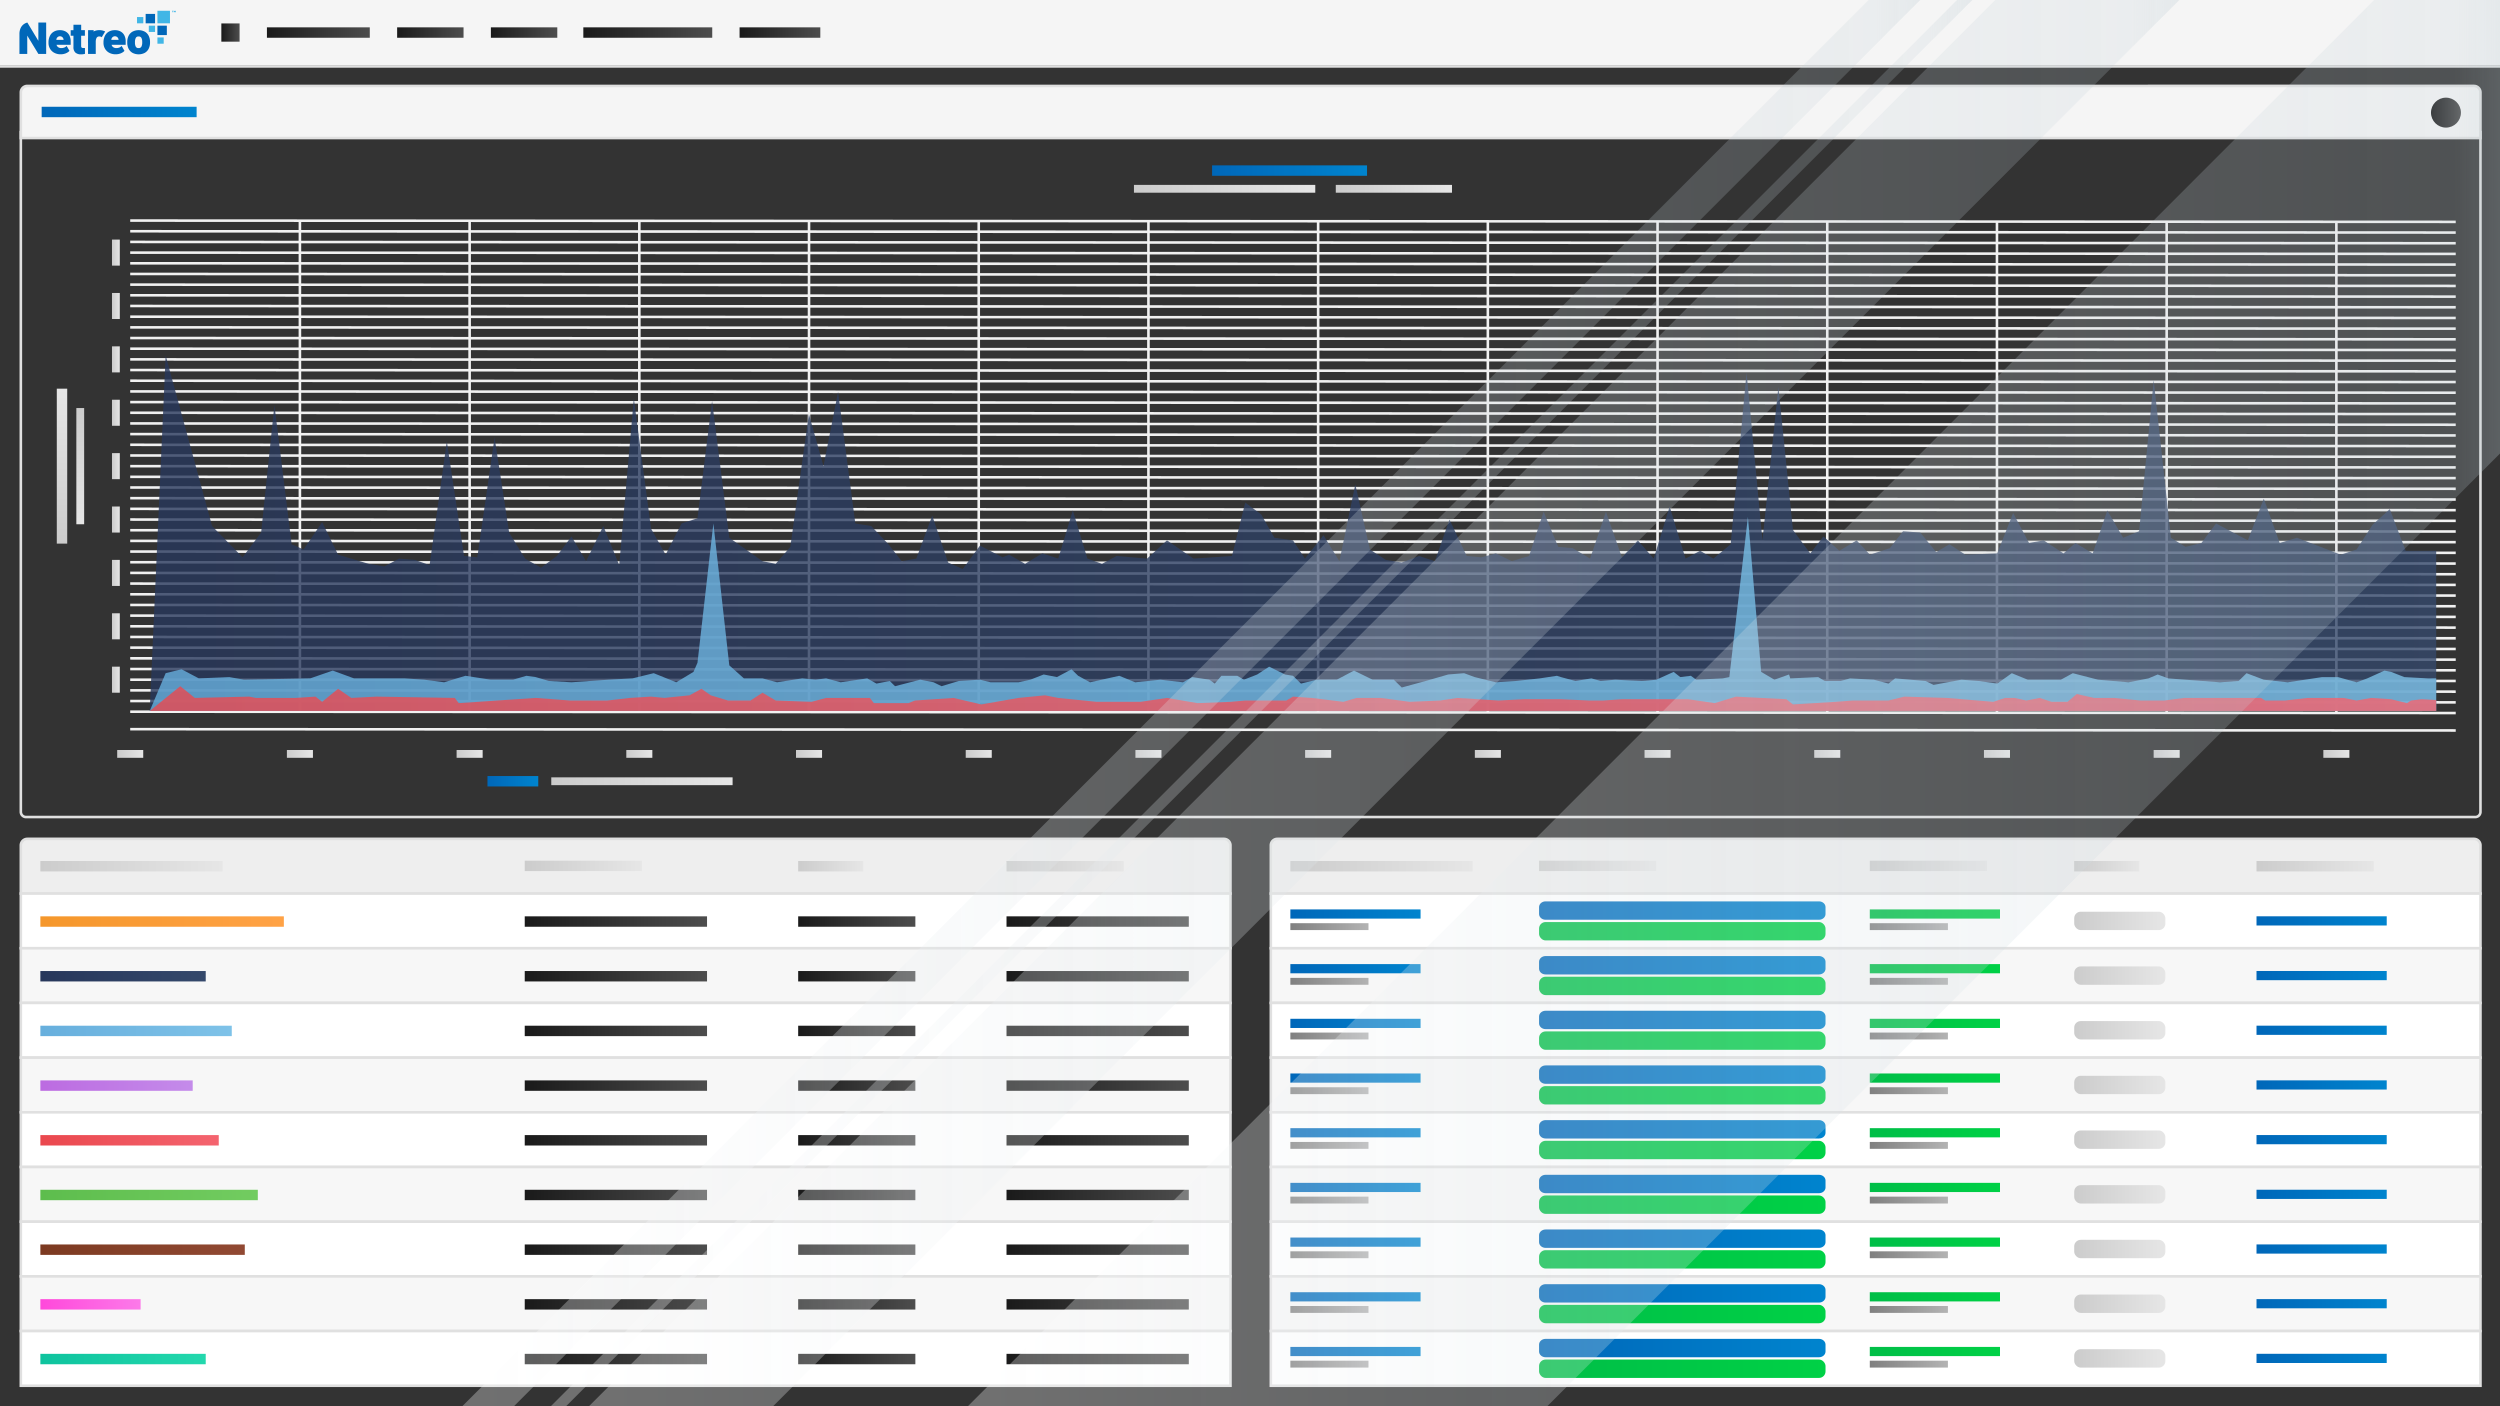
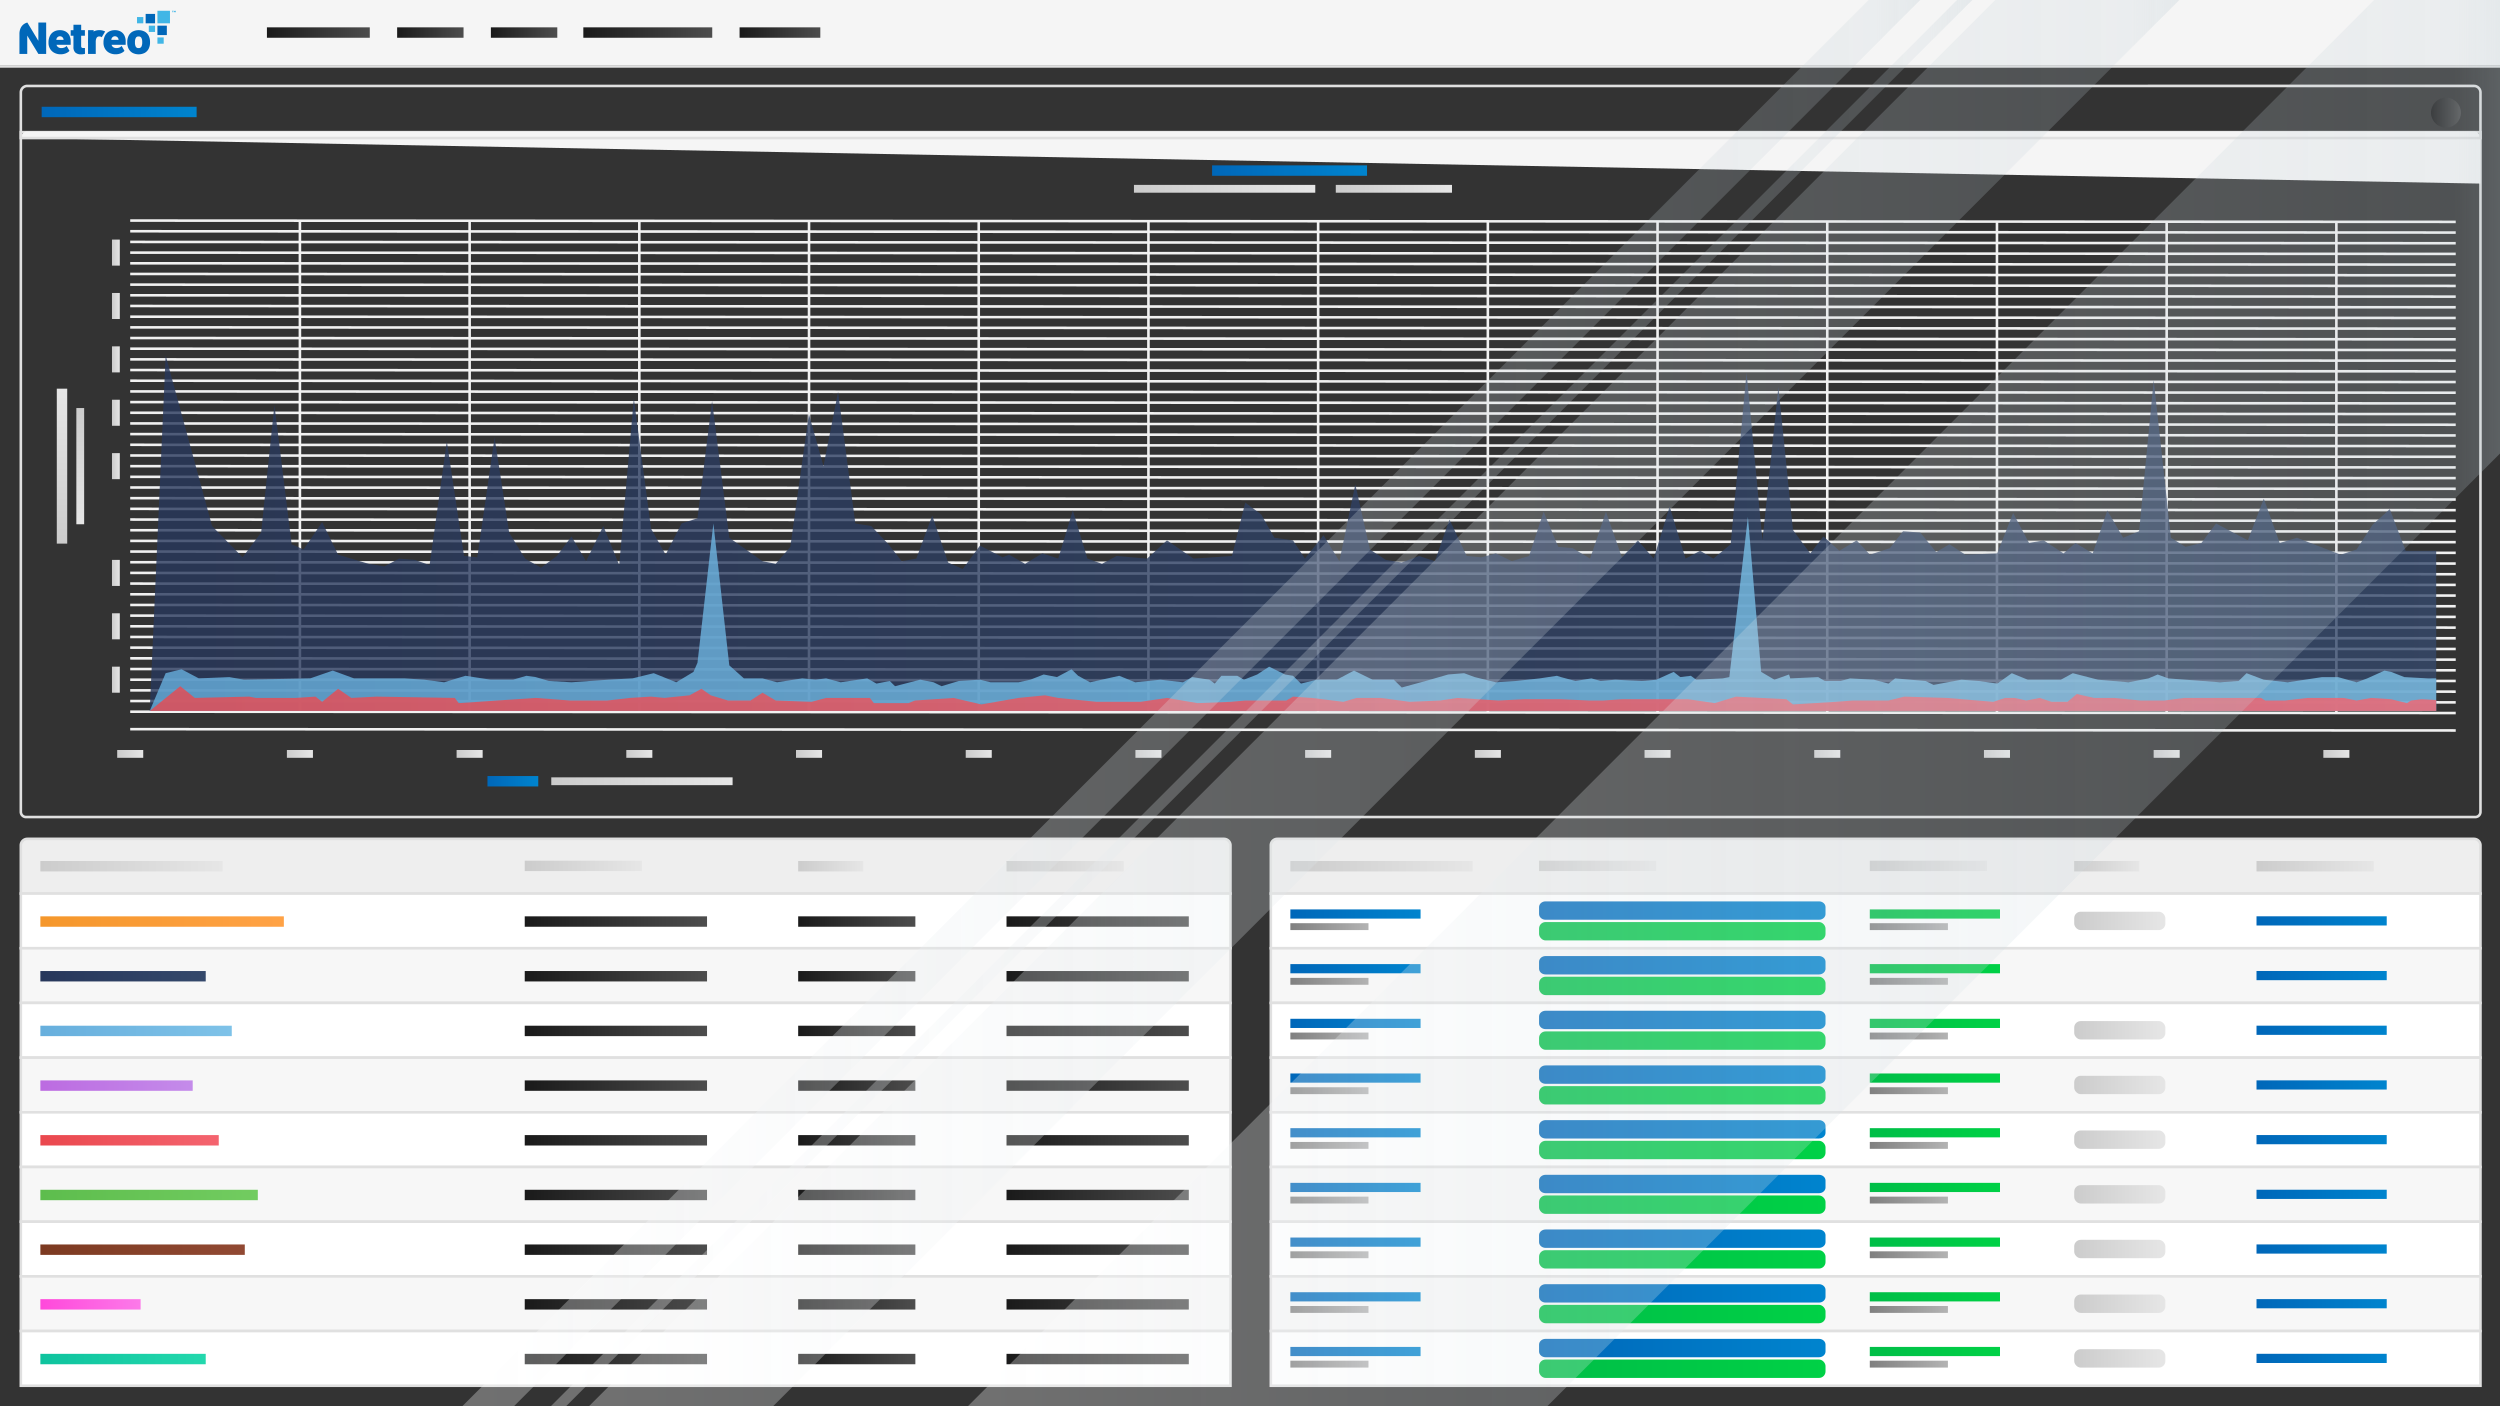
<svg xmlns="http://www.w3.org/2000/svg" xmlns:xlink="http://www.w3.org/1999/xlink" viewBox="0 0 1920 1080">
  <rect x="0" y="0" width="1920" height="1080" fill="#333333" stroke="none" />
  <defs>
    <style>.cls-1{fill:#e0e0e0;}.cls-2{fill:#f5f5f5;}.cls-3{fill:url(#linear-gradient);}.cls-4{fill:url(#linear-gradient-2);}.cls-5{fill:url(#linear-gradient-3);}.cls-6{fill:url(#linear-gradient-4);}.cls-7{fill:url(#linear-gradient-5);}.cls-8{fill:url(#linear-gradient-6);}.cls-9{fill:url(#linear-gradient-7);}.cls-10{fill:url(#linear-gradient-8);}.cls-11{fill:url(#linear-gradient-9);}.cls-12{fill:url(#linear-gradient-10);}.cls-13{fill:url(#linear-gradient-11);}.cls-14{fill:url(#linear-gradient-12);}.cls-15{fill:url(#linear-gradient-13);}.cls-16{fill:url(#linear-gradient-14);}.cls-17{fill:url(#linear-gradient-15);}.cls-18{fill:url(#linear-gradient-16);}.cls-19{fill:url(#linear-gradient-17);}.cls-20{fill:url(#linear-gradient-18);}.cls-21{fill:url(#linear-gradient-19);}.cls-22{fill:#eee;}.cls-22,.cls-24,.cls-29{stroke:#e0e0e0;}.cls-22,.cls-24,.cls-29,.cls-92{stroke-miterlimit:10;stroke-width:2px;}.cls-23{fill:url(#linear-gradient-20);}.cls-24{fill:#fff;}.cls-25{fill:url(#linear-gradient-21);}.cls-26{fill:url(#linear-gradient-22);}.cls-27{fill:url(#linear-gradient-23);}.cls-28{fill:url(#linear-gradient-24);}.cls-29{fill:#f7f7f7;}.cls-30{fill:url(#linear-gradient-25);}.cls-31{fill:url(#linear-gradient-26);}.cls-32{fill:url(#linear-gradient-27);}.cls-33{fill:url(#linear-gradient-28);}.cls-34{fill:url(#linear-gradient-29);}.cls-35{fill:url(#linear-gradient-30);}.cls-36{fill:url(#linear-gradient-31);}.cls-37{fill:url(#linear-gradient-32);}.cls-38{fill:url(#linear-gradient-33);}.cls-39{fill:url(#linear-gradient-34);}.cls-40{fill:url(#linear-gradient-35);}.cls-41{fill:url(#linear-gradient-36);}.cls-42{fill:url(#linear-gradient-37);}.cls-43{fill:url(#linear-gradient-38);}.cls-44{fill:url(#linear-gradient-39);}.cls-45{fill:url(#linear-gradient-40);}.cls-46{fill:url(#linear-gradient-41);}.cls-47{fill:url(#linear-gradient-42);}.cls-48{fill:url(#linear-gradient-43);}.cls-49{fill:url(#linear-gradient-44);}.cls-50{fill:url(#linear-gradient-45);}.cls-51{fill:url(#linear-gradient-46);}.cls-52{fill:url(#linear-gradient-47);}.cls-53{fill:url(#linear-gradient-48);}.cls-54{fill:url(#linear-gradient-49);}.cls-55{fill:url(#linear-gradient-50);}.cls-56{fill:url(#linear-gradient-51);}.cls-57{fill:url(#linear-gradient-52);}.cls-58{fill:url(#linear-gradient-53);}.cls-59{fill:url(#linear-gradient-54);}.cls-60{fill:url(#linear-gradient-55);}.cls-61{fill:url(#linear-gradient-56);}.cls-62{fill:url(#linear-gradient-57);}.cls-63{fill:url(#linear-gradient-58);}.cls-64{fill:url(#linear-gradient-59);}.cls-65{fill:url(#linear-gradient-60);}.cls-66{fill:url(#linear-gradient-61);}.cls-67{fill:url(#linear-gradient-62);}.cls-68{fill:url(#linear-gradient-63);}.cls-69{fill:url(#linear-gradient-64);}.cls-70{fill:#41b6e6;}.cls-71{fill:#0067b9;}.cls-72{fill:#384967;}.cls-73{fill:url(#linear-gradient-65);}.cls-74{fill:url(#linear-gradient-66);}.cls-75{fill:url(#linear-gradient-67);}.cls-76{fill:url(#linear-gradient-68);}.cls-77{fill:url(#linear-gradient-69);}.cls-78{fill:url(#linear-gradient-70);}.cls-79{fill:url(#linear-gradient-71);}.cls-80{fill:url(#linear-gradient-72);}.cls-81{fill:url(#linear-gradient-73);}.cls-82{fill:url(#linear-gradient-74);}.cls-83{fill:url(#linear-gradient-75);}.cls-84{fill:url(#linear-gradient-76);}.cls-85{fill:url(#linear-gradient-77);}.cls-86{fill:url(#linear-gradient-78);}.cls-87{fill:url(#linear-gradient-79);}.cls-88{fill:url(#linear-gradient-80);}.cls-89{fill:url(#linear-gradient-81);}.cls-90{fill:url(#linear-gradient-82);}.cls-91{fill:url(#linear-gradient-83);}.cls-92{fill:none;stroke:#f1f1f1;}.cls-93,.cls-94,.cls-95{opacity:0.8;}.cls-93{fill:url(#linear-gradient-84);}.cls-94{fill:url(#linear-gradient-85);}.cls-95{fill:url(#linear-gradient-86);}.cls-96{fill:url(#linear-gradient-87);}.cls-97{fill:url(#linear-gradient-88);}.cls-98{fill:url(#linear-gradient-89);}.cls-99{fill:url(#linear-gradient-90);}.cls-100{fill:url(#linear-gradient-91);}.cls-101{fill:url(#linear-gradient-92);}.cls-102{fill:url(#linear-gradient-93);}.cls-103{fill:url(#linear-gradient-94);}.cls-104{fill:url(#linear-gradient-95);}.cls-105{fill:url(#linear-gradient-96);}.cls-106{fill:url(#linear-gradient-97);}.cls-107{fill:url(#linear-gradient-98);}.cls-108{fill:url(#linear-gradient-99);}.cls-109{fill:url(#linear-gradient-100);}.cls-110{fill:url(#linear-gradient-101);}.cls-111{fill:url(#linear-gradient-102);}.cls-112{fill:url(#linear-gradient-103);}.cls-113{fill:url(#linear-gradient-104);}.cls-114{fill:url(#linear-gradient-105);}.cls-115{fill:url(#linear-gradient-106);}.cls-116{fill:url(#linear-gradient-107);}.cls-117{fill:url(#linear-gradient-108);}.cls-118{fill:url(#linear-gradient-109);}.cls-119{fill:url(#linear-gradient-110);}.cls-120{fill:url(#linear-gradient-111);}.cls-121{fill:url(#linear-gradient-112);}.cls-122{fill:url(#linear-gradient-113);}.cls-123{fill:url(#linear-gradient-114);}.cls-124{fill:url(#linear-gradient-115);}.cls-125{fill:url(#linear-gradient-116);}.cls-126{fill:url(#linear-gradient-117);}.cls-127{fill:url(#linear-gradient-118);}.cls-128{fill:url(#linear-gradient-119);}.cls-129{fill:url(#linear-gradient-120);}.cls-130{fill:url(#linear-gradient-121);}.cls-131{fill:url(#linear-gradient-122);}.cls-132{fill:url(#linear-gradient-123);}.cls-133{fill:url(#linear-gradient-124);}.cls-134{fill:url(#linear-gradient-125);}.cls-135{fill:url(#linear-gradient-126);}.cls-136{fill:url(#linear-gradient-127);}.cls-137{fill:url(#linear-gradient-128);}.cls-138{fill:url(#linear-gradient-129);}.cls-139{fill:url(#linear-gradient-130);}.cls-140{fill:url(#linear-gradient-131);}.cls-141{fill:url(#linear-gradient-132);}.cls-142{fill:url(#linear-gradient-133);}.cls-143{fill:url(#linear-gradient-134);}.cls-144{fill:url(#linear-gradient-135);}.cls-145{fill:url(#linear-gradient-136);}.cls-146{fill:url(#linear-gradient-137);}.cls-147{fill:url(#linear-gradient-138);}.cls-148{fill:url(#linear-gradient-139);}.cls-149{fill:url(#linear-gradient-140);}.cls-150{fill:url(#linear-gradient-141);}.cls-151{fill:url(#linear-gradient-142);}.cls-152{fill:url(#linear-gradient-143);}.cls-153{fill:url(#linear-gradient-144);}.cls-154{fill:url(#linear-gradient-145);}.cls-155{fill:url(#linear-gradient-146);}.cls-156{fill:url(#linear-gradient-147);}.cls-157{fill:url(#linear-gradient-148);}.cls-158{fill:url(#linear-gradient-149);}.cls-159{fill:url(#linear-gradient-150);}.cls-160{fill:url(#linear-gradient-151);}.cls-161{fill:url(#linear-gradient-152);}.cls-162{fill:url(#linear-gradient-153);}.cls-163{fill:url(#linear-gradient-154);}.cls-164{fill:url(#linear-gradient-155);}.cls-165{fill:url(#linear-gradient-156);}.cls-166{fill:url(#linear-gradient-157);}.cls-167{fill:url(#linear-gradient-158);}.cls-168{fill:url(#linear-gradient-159);}.cls-169{fill:url(#linear-gradient-160);}.cls-170{fill:url(#linear-gradient-161);}.cls-171{fill:url(#linear-gradient-162);}</style>
    <linearGradient id="linear-gradient" x1="205" y1="25" x2="284" y2="25" gradientUnits="userSpaceOnUse">
      <stop offset="0" stop-color="#1a1a1a" />
      <stop offset="1" stop-color="#4d4d4d" />
    </linearGradient>
    <linearGradient id="linear-gradient-2" x1="568" x2="630" xlink:href="#linear-gradient" />
    <linearGradient id="linear-gradient-3" x1="448" x2="547" xlink:href="#linear-gradient" />
    <linearGradient id="linear-gradient-4" x1="305" x2="356" xlink:href="#linear-gradient" />
    <linearGradient id="linear-gradient-5" x1="377" x2="428" xlink:href="#linear-gradient" />
    <linearGradient id="linear-gradient-6" x1="170" x2="184" xlink:href="#linear-gradient" />
    <linearGradient id="linear-gradient-7" x1="32" y1="86" x2="151" y2="86" gradientUnits="userSpaceOnUse">
      <stop offset="0" stop-color="#0067b9" />
      <stop offset="1" stop-color="#0084ce" />
    </linearGradient>
    <linearGradient id="linear-gradient-8" x1="47.62" y1="417.5" x2="47.62" y2="298.5" gradientTransform="translate(405.62 310.37) rotate(90)" gradientUnits="userSpaceOnUse">
      <stop offset="0" stop-color="#ccc" />
      <stop offset="1" stop-color="#e6e6e6" />
    </linearGradient>
    <linearGradient id="linear-gradient-9" x1="61.63" y1="402.63" x2="61.63" y2="313.38" gradientUnits="userSpaceOnUse">
      <stop offset="0" stop-color="#e6e6e6" />
      <stop offset="1" stop-color="#ccc" />
    </linearGradient>
    <linearGradient id="linear-gradient-10" x1="86" y1="235" x2="92" y2="235" gradientTransform="matrix(1, 0, 0, 1, 0, 0)" xlink:href="#linear-gradient-8" />
    <linearGradient id="linear-gradient-11" x1="86" y1="276" x2="92" y2="276" gradientTransform="matrix(1, 0, 0, 1, 0, 0)" xlink:href="#linear-gradient-8" />
    <linearGradient id="linear-gradient-12" x1="86" y1="194" x2="92" y2="194" gradientTransform="matrix(1, 0, 0, 1, 0, 0)" xlink:href="#linear-gradient-8" />
    <linearGradient id="linear-gradient-13" x1="86" y1="317" x2="92" y2="317" gradientTransform="matrix(1, 0, 0, 1, 0, 0)" xlink:href="#linear-gradient-8" />
    <linearGradient id="linear-gradient-14" x1="86" y1="358" x2="92" y2="358" gradientTransform="matrix(1, 0, 0, 1, 0, 0)" xlink:href="#linear-gradient-8" />
    <linearGradient id="linear-gradient-15" x1="86" y1="399" x2="92" y2="399" gradientTransform="matrix(1, 0, 0, 1, 0, 0)" xlink:href="#linear-gradient-8" />
    <linearGradient id="linear-gradient-16" x1="86" y1="440" x2="92" y2="440" gradientTransform="matrix(1, 0, 0, 1, 0, 0)" xlink:href="#linear-gradient-8" />
    <linearGradient id="linear-gradient-17" x1="86" y1="481" x2="92" y2="481" gradientTransform="matrix(1, 0, 0, 1, 0, 0)" xlink:href="#linear-gradient-8" />
    <linearGradient id="linear-gradient-18" x1="86" y1="522" x2="92" y2="522" gradientTransform="matrix(1, 0, 0, 1, 0, 0)" xlink:href="#linear-gradient-8" />
    <linearGradient id="linear-gradient-19" x1="1867" y1="86.5" x2="1890" y2="86.5" xlink:href="#linear-gradient" />
    <linearGradient id="linear-gradient-20" x1="991" y1="665.25" x2="1131" y2="665.25" gradientTransform="matrix(1, 0, 0, 1, 0, 0)" xlink:href="#linear-gradient-8" />
    <linearGradient id="linear-gradient-21" x1="1733" y1="665.25" x2="1823" y2="665.25" gradientTransform="matrix(1, 0, 0, 1, 0, 0)" xlink:href="#linear-gradient-8" />
    <linearGradient id="linear-gradient-22" x1="1182" y1="665" x2="1272" y2="665" gradientTransform="matrix(1, 0, 0, 1, 0, 0)" xlink:href="#linear-gradient-8" />
    <linearGradient id="linear-gradient-23" x1="1436" y1="665" x2="1526" y2="665" gradientTransform="matrix(1, 0, 0, 1, 0, 0)" xlink:href="#linear-gradient-8" />
    <linearGradient id="linear-gradient-24" x1="1593" y1="665.25" x2="1643" y2="665.25" gradientTransform="matrix(1, 0, 0, 1, 0, 0)" xlink:href="#linear-gradient-8" />
    <linearGradient id="linear-gradient-25" x1="31" y1="665.25" x2="171" y2="665.25" gradientTransform="matrix(1, 0, 0, 1, 0, 0)" xlink:href="#linear-gradient-8" />
    <linearGradient id="linear-gradient-26" x1="31" y1="707.75" x2="218" y2="707.75" gradientUnits="userSpaceOnUse">
      <stop offset="0" stop-color="#f5972b" />
      <stop offset="1" stop-color="#ffa245" />
    </linearGradient>
    <linearGradient id="linear-gradient-27" x1="773" y1="665.25" x2="863" y2="665.25" gradientTransform="matrix(1, 0, 0, 1, 0, 0)" xlink:href="#linear-gradient-8" />
    <linearGradient id="linear-gradient-28" x1="403" y1="665" x2="493" y2="665" gradientTransform="matrix(1, 0, 0, 1, 0, 0)" xlink:href="#linear-gradient-8" />
    <linearGradient id="linear-gradient-29" x1="613" y1="665.25" x2="663" y2="665.25" gradientTransform="matrix(1, 0, 0, 1, 0, 0)" xlink:href="#linear-gradient-8" />
    <linearGradient id="linear-gradient-30" x1="773" y1="707.75" x2="913" y2="707.75" xlink:href="#linear-gradient" />
    <linearGradient id="linear-gradient-31" x1="403" y1="707.75" x2="543" y2="707.75" xlink:href="#linear-gradient" />
    <linearGradient id="linear-gradient-32" x1="613" y1="707.75" x2="703" y2="707.75" xlink:href="#linear-gradient" />
    <linearGradient id="linear-gradient-33" x1="31" y1="749.75" x2="158" y2="749.75" gradientUnits="userSpaceOnUse">
      <stop offset="0" stop-color="#27375b" />
      <stop offset="1" stop-color="#34486b" />
    </linearGradient>
    <linearGradient id="linear-gradient-34" x1="773" y1="749.75" x2="913" y2="749.75" xlink:href="#linear-gradient" />
    <linearGradient id="linear-gradient-35" x1="403" y1="749.75" x2="543" y2="749.75" xlink:href="#linear-gradient" />
    <linearGradient id="linear-gradient-36" x1="613" y1="749.75" x2="703" y2="749.75" xlink:href="#linear-gradient" />
    <linearGradient id="linear-gradient-37" x1="31" y1="791.75" x2="178" y2="791.75" gradientUnits="userSpaceOnUse">
      <stop offset="0" stop-color="#67afdd" />
      <stop offset="1" stop-color="#7ec2e8" />
    </linearGradient>
    <linearGradient id="linear-gradient-38" x1="773" y1="791.75" x2="913" y2="791.75" xlink:href="#linear-gradient" />
    <linearGradient id="linear-gradient-39" x1="403" y1="791.75" x2="543" y2="791.75" xlink:href="#linear-gradient" />
    <linearGradient id="linear-gradient-40" x1="613" y1="791.75" x2="703" y2="791.75" xlink:href="#linear-gradient" />
    <linearGradient id="linear-gradient-41" x1="31" y1="833.75" x2="148" y2="833.75" gradientUnits="userSpaceOnUse">
      <stop offset="0" stop-color="#bc6be1" />
      <stop offset="1" stop-color="#c48bea" />
    </linearGradient>
    <linearGradient id="linear-gradient-42" x1="773" y1="833.75" x2="913" y2="833.75" xlink:href="#linear-gradient" />
    <linearGradient id="linear-gradient-43" x1="403" y1="833.75" x2="543" y2="833.75" xlink:href="#linear-gradient" />
    <linearGradient id="linear-gradient-44" x1="613" y1="833.75" x2="703" y2="833.75" xlink:href="#linear-gradient" />
    <linearGradient id="linear-gradient-45" x1="31" y1="875.75" x2="168" y2="875.75" gradientUnits="userSpaceOnUse">
      <stop offset="0" stop-color="#ea484e" />
      <stop offset="1" stop-color="#f4646f" />
    </linearGradient>
    <linearGradient id="linear-gradient-46" x1="773" y1="875.75" x2="913" y2="875.75" xlink:href="#linear-gradient" />
    <linearGradient id="linear-gradient-47" x1="403" y1="875.75" x2="543" y2="875.75" xlink:href="#linear-gradient" />
    <linearGradient id="linear-gradient-48" x1="613" y1="875.75" x2="703" y2="875.75" xlink:href="#linear-gradient" />
    <linearGradient id="linear-gradient-49" x1="31" y1="917.75" x2="198" y2="917.75" gradientUnits="userSpaceOnUse">
      <stop offset="0" stop-color="#5dbd4d" />
      <stop offset="1" stop-color="#72cc60" />
    </linearGradient>
    <linearGradient id="linear-gradient-50" x1="773" y1="917.75" x2="913" y2="917.75" xlink:href="#linear-gradient" />
    <linearGradient id="linear-gradient-51" x1="403" y1="917.75" x2="543" y2="917.75" xlink:href="#linear-gradient" />
    <linearGradient id="linear-gradient-52" x1="613" y1="917.75" x2="703" y2="917.75" xlink:href="#linear-gradient" />
    <linearGradient id="linear-gradient-53" x1="31" y1="959.75" x2="188" y2="959.75" gradientUnits="userSpaceOnUse">
      <stop offset="0" stop-color="#7c3a21" />
      <stop offset="1" stop-color="#914933" />
    </linearGradient>
    <linearGradient id="linear-gradient-54" x1="773" y1="959.75" x2="913" y2="959.75" xlink:href="#linear-gradient" />
    <linearGradient id="linear-gradient-55" x1="403" y1="959.75" x2="543" y2="959.75" xlink:href="#linear-gradient" />
    <linearGradient id="linear-gradient-56" x1="613" y1="959.75" x2="703" y2="959.75" xlink:href="#linear-gradient" />
    <linearGradient id="linear-gradient-57" x1="31" y1="1001.75" x2="108" y2="1001.75" gradientUnits="userSpaceOnUse">
      <stop offset="0" stop-color="#ff48db" />
      <stop offset="1" stop-color="#fc7ae9" />
    </linearGradient>
    <linearGradient id="linear-gradient-58" x1="773" y1="1001.75" x2="913" y2="1001.75" xlink:href="#linear-gradient" />
    <linearGradient id="linear-gradient-59" x1="403" y1="1001.75" x2="543" y2="1001.75" xlink:href="#linear-gradient" />
    <linearGradient id="linear-gradient-60" x1="613" y1="1001.75" x2="703" y2="1001.75" xlink:href="#linear-gradient" />
    <linearGradient id="linear-gradient-61" x1="31" y1="1043.75" x2="158" y2="1043.75" gradientUnits="userSpaceOnUse">
      <stop offset="0" stop-color="#0ec39e" />
      <stop offset="1" stop-color="#23d8ad" />
    </linearGradient>
    <linearGradient id="linear-gradient-62" x1="773" y1="1043.75" x2="913" y2="1043.75" xlink:href="#linear-gradient" />
    <linearGradient id="linear-gradient-63" x1="403" y1="1043.75" x2="543" y2="1043.75" xlink:href="#linear-gradient" />
    <linearGradient id="linear-gradient-64" x1="613" y1="1043.75" x2="703" y2="1043.75" xlink:href="#linear-gradient" />
    <linearGradient id="linear-gradient-65" x1="930.88" y1="131" x2="1049.88" y2="131" xlink:href="#linear-gradient-7" />
    <linearGradient id="linear-gradient-66" x1="374.38" y1="600" x2="413.38" y2="600" xlink:href="#linear-gradient-7" />
    <linearGradient id="linear-gradient-67" x1="1025.88" y1="145" x2="1115.13" y2="145" gradientTransform="matrix(1, 0, 0, 1, 0, 0)" xlink:href="#linear-gradient-8" />
    <linearGradient id="linear-gradient-68" x1="870.88" y1="145" x2="1010.13" y2="145" gradientTransform="matrix(1, 0, 0, 1, 0, 0)" xlink:href="#linear-gradient-8" />
    <linearGradient id="linear-gradient-69" x1="423.38" y1="600" x2="562.63" y2="600" gradientTransform="matrix(1, 0, 0, 1, 0, 0)" xlink:href="#linear-gradient-8" />
    <linearGradient id="linear-gradient-70" x1="90" y1="579" x2="110" y2="579" gradientTransform="matrix(1, 0, 0, 1, 0, 0)" xlink:href="#linear-gradient-8" />
    <linearGradient id="linear-gradient-71" x1="350.67" y1="579" x2="370.67" y2="579" gradientTransform="matrix(1, 0, 0, 1, 0, 0)" xlink:href="#linear-gradient-8" />
    <linearGradient id="linear-gradient-72" x1="481" y1="579" x2="501" y2="579" gradientTransform="matrix(1, 0, 0, 1, 0, 0)" xlink:href="#linear-gradient-8" />
    <linearGradient id="linear-gradient-73" x1="611.33" y1="579" x2="631.33" y2="579" gradientTransform="matrix(1, 0, 0, 1, 0, 0)" xlink:href="#linear-gradient-8" />
    <linearGradient id="linear-gradient-74" x1="741.67" y1="579" x2="761.67" y2="579" gradientTransform="matrix(1, 0, 0, 1, 0, 0)" xlink:href="#linear-gradient-8" />
    <linearGradient id="linear-gradient-75" x1="872" y1="579" x2="892" y2="579" gradientTransform="matrix(1, 0, 0, 1, 0, 0)" xlink:href="#linear-gradient-8" />
    <linearGradient id="linear-gradient-76" x1="220.33" y1="579" x2="240.33" y2="579" gradientTransform="matrix(1, 0, 0, 1, 0, 0)" xlink:href="#linear-gradient-8" />
    <linearGradient id="linear-gradient-77" x1="1132.67" y1="579" x2="1152.67" y2="579" gradientTransform="matrix(1, 0, 0, 1, 0, 0)" xlink:href="#linear-gradient-8" />
    <linearGradient id="linear-gradient-78" x1="1263" y1="579" x2="1283" y2="579" gradientTransform="matrix(1, 0, 0, 1, 0, 0)" xlink:href="#linear-gradient-8" />
    <linearGradient id="linear-gradient-79" x1="1393.33" y1="579" x2="1413.33" y2="579" gradientTransform="matrix(1, 0, 0, 1, 0, 0)" xlink:href="#linear-gradient-8" />
    <linearGradient id="linear-gradient-80" x1="1523.67" y1="579" x2="1543.67" y2="579" gradientTransform="matrix(1, 0, 0, 1, 0, 0)" xlink:href="#linear-gradient-8" />
    <linearGradient id="linear-gradient-81" x1="1654" y1="579" x2="1674" y2="579" gradientTransform="matrix(1, 0, 0, 1, 0, 0)" xlink:href="#linear-gradient-8" />
    <linearGradient id="linear-gradient-82" x1="1784.33" y1="579" x2="1804.33" y2="579" gradientTransform="matrix(1, 0, 0, 1, 0, 0)" xlink:href="#linear-gradient-8" />
    <linearGradient id="linear-gradient-83" x1="1002.33" y1="579" x2="1022.33" y2="579" gradientTransform="matrix(1, 0, 0, 1, 0, 0)" xlink:href="#linear-gradient-8" />
    <linearGradient id="linear-gradient-84" x1="115" y1="409.5" x2="1871" y2="409.5" xlink:href="#linear-gradient-33" />
    <linearGradient id="linear-gradient-85" x1="115" y1="471.5" x2="1871" y2="471.5" xlink:href="#linear-gradient-37" />
    <linearGradient id="linear-gradient-86" x1="115" y1="536.5" x2="1871" y2="536.5" xlink:href="#linear-gradient-45" />
    <linearGradient id="linear-gradient-87" x1="1593" y1="707.25" x2="1663" y2="707.25" gradientTransform="matrix(1, 0, 0, 1, 0, 0)" xlink:href="#linear-gradient-8" />
    <linearGradient id="linear-gradient-88" x1="1182" y1="699.31" x2="1402" y2="699.31" xlink:href="#linear-gradient-7" />
    <linearGradient id="linear-gradient-89" x1="1182" y1="715.19" x2="1402" y2="715.19" gradientUnits="userSpaceOnUse">
      <stop offset="0" stop-color="#00be47" />
      <stop offset="1" stop-color="#00d146" />
    </linearGradient>
    <linearGradient id="linear-gradient-90" x1="991" y1="701.96" x2="1091" y2="701.96" xlink:href="#linear-gradient-7" />
    <linearGradient id="linear-gradient-91" x1="991" y1="711.66" x2="1051" y2="711.66" gradientUnits="userSpaceOnUse">
      <stop offset="0" stop-color="gray" />
      <stop offset="1" stop-color="#b3b3b3" />
    </linearGradient>
    <linearGradient id="linear-gradient-92" x1="1733" y1="707.25" x2="1833" y2="707.25" xlink:href="#linear-gradient-7" />
    <linearGradient id="linear-gradient-93" x1="1436" y1="701.96" x2="1536" y2="701.96" xlink:href="#linear-gradient-89" />
    <linearGradient id="linear-gradient-94" x1="1436" y1="711.66" x2="1496" y2="711.66" xlink:href="#linear-gradient-91" />
    <linearGradient id="linear-gradient-95" x1="1593" y1="749.25" x2="1663" y2="749.25" gradientTransform="matrix(1, 0, 0, 1, 0, 0)" xlink:href="#linear-gradient-8" />
    <linearGradient id="linear-gradient-96" x1="1182" y1="741.31" x2="1402" y2="741.31" xlink:href="#linear-gradient-7" />
    <linearGradient id="linear-gradient-97" y1="757.19" y2="757.19" xlink:href="#linear-gradient-89" />
    <linearGradient id="linear-gradient-98" x1="991" y1="743.96" x2="1091" y2="743.96" xlink:href="#linear-gradient-7" />
    <linearGradient id="linear-gradient-99" y1="753.66" y2="753.66" xlink:href="#linear-gradient-91" />
    <linearGradient id="linear-gradient-100" x1="1733" y1="749.25" x2="1833" y2="749.25" xlink:href="#linear-gradient-7" />
    <linearGradient id="linear-gradient-101" x1="1436" y1="743.96" x2="1536" y2="743.96" xlink:href="#linear-gradient-89" />
    <linearGradient id="linear-gradient-102" x1="1436" y1="753.66" x2="1496" y2="753.66" xlink:href="#linear-gradient-91" />
    <linearGradient id="linear-gradient-103" x1="1593" y1="791.25" x2="1663" y2="791.25" gradientTransform="matrix(1, 0, 0, 1, 0, 0)" xlink:href="#linear-gradient-8" />
    <linearGradient id="linear-gradient-104" x1="1182" y1="783.31" x2="1402" y2="783.31" xlink:href="#linear-gradient-7" />
    <linearGradient id="linear-gradient-105" y1="799.19" y2="799.19" xlink:href="#linear-gradient-89" />
    <linearGradient id="linear-gradient-106" x1="991" y1="785.96" x2="1091" y2="785.96" xlink:href="#linear-gradient-7" />
    <linearGradient id="linear-gradient-107" y1="795.66" y2="795.66" xlink:href="#linear-gradient-91" />
    <linearGradient id="linear-gradient-108" x1="1733" y1="791.25" x2="1833" y2="791.25" xlink:href="#linear-gradient-7" />
    <linearGradient id="linear-gradient-109" x1="1436" y1="785.96" x2="1536" y2="785.96" xlink:href="#linear-gradient-89" />
    <linearGradient id="linear-gradient-110" x1="1436" y1="795.66" x2="1496" y2="795.66" xlink:href="#linear-gradient-91" />
    <linearGradient id="linear-gradient-111" x1="1593" y1="833.25" x2="1663" y2="833.25" gradientTransform="matrix(1, 0, 0, 1, 0, 0)" xlink:href="#linear-gradient-8" />
    <linearGradient id="linear-gradient-112" x1="1182" y1="825.31" x2="1402" y2="825.31" xlink:href="#linear-gradient-7" />
    <linearGradient id="linear-gradient-113" y1="841.19" y2="841.19" xlink:href="#linear-gradient-89" />
    <linearGradient id="linear-gradient-114" x1="991" y1="827.96" x2="1091" y2="827.96" xlink:href="#linear-gradient-7" />
    <linearGradient id="linear-gradient-115" y1="837.66" y2="837.66" xlink:href="#linear-gradient-91" />
    <linearGradient id="linear-gradient-116" x1="1733" y1="833.25" x2="1833" y2="833.25" xlink:href="#linear-gradient-7" />
    <linearGradient id="linear-gradient-117" x1="1436" y1="827.96" x2="1536" y2="827.96" xlink:href="#linear-gradient-89" />
    <linearGradient id="linear-gradient-118" x1="1436" y1="837.66" x2="1496" y2="837.66" xlink:href="#linear-gradient-91" />
    <linearGradient id="linear-gradient-119" x1="1593" y1="875.25" x2="1663" y2="875.25" gradientTransform="matrix(1, 0, 0, 1, 0, 0)" xlink:href="#linear-gradient-8" />
    <linearGradient id="linear-gradient-120" x1="1182" y1="867.31" x2="1402" y2="867.31" xlink:href="#linear-gradient-7" />
    <linearGradient id="linear-gradient-121" y1="883.19" y2="883.19" xlink:href="#linear-gradient-89" />
    <linearGradient id="linear-gradient-122" x1="991" y1="869.96" x2="1091" y2="869.96" xlink:href="#linear-gradient-7" />
    <linearGradient id="linear-gradient-123" y1="879.66" y2="879.66" xlink:href="#linear-gradient-91" />
    <linearGradient id="linear-gradient-124" x1="1733" y1="875.25" x2="1833" y2="875.25" xlink:href="#linear-gradient-7" />
    <linearGradient id="linear-gradient-125" x1="1436" y1="869.96" x2="1536" y2="869.96" xlink:href="#linear-gradient-89" />
    <linearGradient id="linear-gradient-126" x1="1436" y1="879.66" x2="1496" y2="879.66" xlink:href="#linear-gradient-91" />
    <linearGradient id="linear-gradient-127" x1="1593" y1="917.25" x2="1663" y2="917.25" gradientTransform="matrix(1, 0, 0, 1, 0, 0)" xlink:href="#linear-gradient-8" />
    <linearGradient id="linear-gradient-128" x1="1182" y1="909.31" x2="1402" y2="909.31" xlink:href="#linear-gradient-7" />
    <linearGradient id="linear-gradient-129" y1="925.19" y2="925.19" xlink:href="#linear-gradient-89" />
    <linearGradient id="linear-gradient-130" x1="991" y1="911.96" x2="1091" y2="911.96" xlink:href="#linear-gradient-7" />
    <linearGradient id="linear-gradient-131" y1="921.66" y2="921.66" xlink:href="#linear-gradient-91" />
    <linearGradient id="linear-gradient-132" x1="1733" y1="917.25" x2="1833" y2="917.25" xlink:href="#linear-gradient-7" />
    <linearGradient id="linear-gradient-133" x1="1436" y1="911.96" x2="1536" y2="911.96" xlink:href="#linear-gradient-89" />
    <linearGradient id="linear-gradient-134" x1="1436" y1="921.66" x2="1496" y2="921.66" xlink:href="#linear-gradient-91" />
    <linearGradient id="linear-gradient-135" x1="1593" y1="959.25" x2="1663" y2="959.25" gradientTransform="matrix(1, 0, 0, 1, 0, 0)" xlink:href="#linear-gradient-8" />
    <linearGradient id="linear-gradient-136" x1="1182" y1="951.31" x2="1402" y2="951.31" xlink:href="#linear-gradient-7" />
    <linearGradient id="linear-gradient-137" y1="967.19" y2="967.19" xlink:href="#linear-gradient-89" />
    <linearGradient id="linear-gradient-138" x1="991" y1="953.96" x2="1091" y2="953.96" xlink:href="#linear-gradient-7" />
    <linearGradient id="linear-gradient-139" y1="963.66" y2="963.66" xlink:href="#linear-gradient-91" />
    <linearGradient id="linear-gradient-140" x1="1733" y1="959.25" x2="1833" y2="959.25" xlink:href="#linear-gradient-7" />
    <linearGradient id="linear-gradient-141" x1="1436" y1="953.96" x2="1536" y2="953.96" xlink:href="#linear-gradient-89" />
    <linearGradient id="linear-gradient-142" x1="1436" y1="963.66" x2="1496" y2="963.66" xlink:href="#linear-gradient-91" />
    <linearGradient id="linear-gradient-143" x1="1593" y1="1001.25" x2="1663" y2="1001.25" gradientTransform="matrix(1, 0, 0, 1, 0, 0)" xlink:href="#linear-gradient-8" />
    <linearGradient id="linear-gradient-144" x1="1182" y1="993.31" x2="1402" y2="993.31" xlink:href="#linear-gradient-7" />
    <linearGradient id="linear-gradient-145" y1="1009.19" y2="1009.19" xlink:href="#linear-gradient-89" />
    <linearGradient id="linear-gradient-146" x1="991" y1="995.96" x2="1091" y2="995.96" xlink:href="#linear-gradient-7" />
    <linearGradient id="linear-gradient-147" y1="1005.66" y2="1005.66" xlink:href="#linear-gradient-91" />
    <linearGradient id="linear-gradient-148" x1="1733" y1="1001.25" x2="1833" y2="1001.25" xlink:href="#linear-gradient-7" />
    <linearGradient id="linear-gradient-149" x1="1436" y1="995.96" x2="1536" y2="995.96" xlink:href="#linear-gradient-89" />
    <linearGradient id="linear-gradient-150" x1="1436" y1="1005.66" x2="1496" y2="1005.66" xlink:href="#linear-gradient-91" />
    <linearGradient id="linear-gradient-151" x1="1593" y1="1043.25" x2="1663" y2="1043.25" gradientTransform="matrix(1, 0, 0, 1, 0, 0)" xlink:href="#linear-gradient-8" />
    <linearGradient id="linear-gradient-152" x1="1182" y1="1035.31" x2="1402" y2="1035.31" xlink:href="#linear-gradient-7" />
    <linearGradient id="linear-gradient-153" y1="1051.19" y2="1051.19" xlink:href="#linear-gradient-89" />
    <linearGradient id="linear-gradient-154" x1="991" y1="1037.96" x2="1091" y2="1037.96" xlink:href="#linear-gradient-7" />
    <linearGradient id="linear-gradient-155" y1="1047.66" y2="1047.66" xlink:href="#linear-gradient-91" />
    <linearGradient id="linear-gradient-156" x1="1733" y1="1043.25" x2="1833" y2="1043.25" xlink:href="#linear-gradient-7" />
    <linearGradient id="linear-gradient-157" x1="1436" y1="1037.96" x2="1536" y2="1037.96" xlink:href="#linear-gradient-89" />
    <linearGradient id="linear-gradient-158" x1="1436" y1="1047.66" x2="1496" y2="1047.66" xlink:href="#linear-gradient-91" />
    <linearGradient id="linear-gradient-159" x1="452.29" y1="540" x2="1673.71" y2="540" gradientUnits="userSpaceOnUse">
      <stop offset="0" stop-color="#fff" stop-opacity="0.3" />
      <stop offset="0.97" stop-color="#bfcdd5" stop-opacity="0.2" />
      <stop offset="1" stop-color="#bdccd4" stop-opacity="0.3" />
    </linearGradient>
    <linearGradient id="linear-gradient-160" x1="743.29" x2="1920" xlink:href="#linear-gradient-159" />
    <linearGradient id="linear-gradient-161" x1="423" x2="1514.71" xlink:href="#linear-gradient-159" />
    <linearGradient id="linear-gradient-162" x1="355" x2="1474.71" xlink:href="#linear-gradient-159" />
  </defs>
  <title>Netreo</title>
  <g id="Layer_2" data-name="Layer 2">
    <g id="modules">
      <path class="cls-1" d="M1904,102.5v521a3,3,0,0,1-3,3H20a3,3,0,0,1-3-3v-521H1904m2-2H15v523a5,5,0,0,0,5,5H1901a5,5,0,0,0,5-5v-523Z" />
-       <path class="cls-2" d="M16,106V71a5,5,0,0,1,5-5H1900a5,5,0,0,1,5,5v35Z" />
+       <path class="cls-2" d="M16,106a5,5,0,0,1,5-5H1900a5,5,0,0,1,5,5v35Z" />
      <path class="cls-1" d="M1900,67a4,4,0,0,1,4,4v34H17V71a4,4,0,0,1,4-4H1900m0-2H21a6,6,0,0,0-6,6v36H1906V71a6,6,0,0,0-6-6Z" />
      <rect class="cls-2" width="1920" height="50" />
      <rect class="cls-3" x="205" y="21" width="79" height="8" />
      <rect class="cls-4" x="568" y="21" width="62" height="8" />
      <rect class="cls-5" x="448" y="21" width="99" height="8" />
      <rect class="cls-6" x="305" y="21" width="51" height="8" />
      <rect class="cls-7" x="377" y="21" width="51" height="8" />
-       <rect class="cls-8" x="170" y="18" width="14" height="14" />
      <rect class="cls-9" x="32" y="82" width="119" height="8" />
      <rect class="cls-10" x="-11.88" y="354" width="119" height="8" transform="translate(-310.38 405.62) rotate(-90)" />
      <rect class="cls-11" x="58.63" y="313.38" width="6" height="89.25" />
      <rect class="cls-12" x="86" y="225" width="6" height="20" />
      <rect class="cls-13" x="86" y="266" width="6" height="20" />
      <rect class="cls-14" x="86" y="184" width="6" height="20" />
      <rect class="cls-15" x="86" y="307" width="6" height="20" />
      <rect class="cls-16" x="86" y="348" width="6" height="20" />
-       <rect class="cls-17" x="86" y="389" width="6" height="20" />
      <rect class="cls-18" x="86" y="430" width="6" height="20" />
      <rect class="cls-19" x="86" y="471" width="6" height="20" />
      <rect class="cls-20" x="86" y="512" width="6" height="20" />
      <circle class="cls-21" cx="1878.5" cy="86.5" r="11.5" />
      <path class="cls-22" d="M981,644.25h919a5,5,0,0,1,5,5v37a0,0,0,0,1,0,0H976a0,0,0,0,1,0,0v-37A5,5,0,0,1,981,644.25Z" />
      <rect class="cls-23" x="991" y="661.25" width="140" height="8" />
      <rect class="cls-24" x="976" y="686.25" width="929" height="42" />
      <rect class="cls-25" x="1733" y="661.25" width="90" height="8" />
      <rect class="cls-26" x="1182" y="661" width="90" height="8" />
      <rect class="cls-27" x="1436" y="661" width="90" height="8" />
      <rect class="cls-28" x="1593" y="661.25" width="50" height="8" />
      <rect class="cls-29" x="976" y="728.25" width="929" height="42" />
      <rect class="cls-24" x="976" y="770.25" width="929" height="42" />
      <rect class="cls-29" x="976" y="812.25" width="929" height="42" />
      <rect class="cls-24" x="976" y="854.25" width="929" height="42" />
      <rect class="cls-29" x="976" y="896.25" width="929" height="42" />
      <rect class="cls-24" x="976" y="938.25" width="929" height="42" />
      <rect class="cls-29" x="976" y="980.25" width="929" height="42" />
      <rect class="cls-24" x="976" y="1022.25" width="929" height="42" />
      <path class="cls-22" d="M21,644.25H940a5,5,0,0,1,5,5v37a0,0,0,0,1,0,0H16a0,0,0,0,1,0,0v-37A5,5,0,0,1,21,644.25Z" />
      <rect class="cls-30" x="31" y="661.25" width="140" height="8" />
      <rect class="cls-24" x="16" y="686.25" width="929" height="42" />
      <rect class="cls-31" x="31" y="703.75" width="187" height="8" />
      <rect class="cls-32" x="773" y="661.25" width="90" height="8" />
      <rect class="cls-33" x="403" y="661" width="90" height="8" />
      <rect class="cls-34" x="613" y="661.25" width="50" height="8" />
      <rect class="cls-35" x="773" y="703.75" width="140" height="8" />
      <rect class="cls-36" x="403" y="703.75" width="140" height="8" />
      <rect class="cls-37" x="613" y="703.75" width="90" height="8" />
      <rect class="cls-29" x="16" y="728.25" width="929" height="42" />
      <rect class="cls-38" x="31" y="745.75" width="127" height="8" />
      <rect class="cls-39" x="773" y="745.75" width="140" height="8" />
      <rect class="cls-40" x="403" y="745.75" width="140" height="8" />
      <rect class="cls-41" x="613" y="745.75" width="90" height="8" />
      <rect class="cls-24" x="16" y="770.25" width="929" height="42" />
      <rect class="cls-42" x="31" y="787.75" width="147" height="8" />
      <rect class="cls-43" x="773" y="787.75" width="140" height="8" />
      <rect class="cls-44" x="403" y="787.75" width="140" height="8" />
      <rect class="cls-45" x="613" y="787.75" width="90" height="8" />
      <rect class="cls-29" x="16" y="812.25" width="929" height="42" />
      <rect class="cls-46" x="31" y="829.75" width="117" height="8" />
      <rect class="cls-47" x="773" y="829.75" width="140" height="8" />
      <rect class="cls-48" x="403" y="829.75" width="140" height="8" />
      <rect class="cls-49" x="613" y="829.75" width="90" height="8" />
      <rect class="cls-24" x="16" y="854.25" width="929" height="42" />
      <rect class="cls-50" x="31" y="871.75" width="137" height="8" />
      <rect class="cls-51" x="773" y="871.75" width="140" height="8" />
      <rect class="cls-52" x="403" y="871.75" width="140" height="8" />
      <rect class="cls-53" x="613" y="871.75" width="90" height="8" />
      <rect class="cls-29" x="16" y="896.25" width="929" height="42" />
      <rect class="cls-54" x="31" y="913.75" width="167" height="8" />
      <rect class="cls-55" x="773" y="913.75" width="140" height="8" />
      <rect class="cls-56" x="403" y="913.75" width="140" height="8" />
      <rect class="cls-57" x="613" y="913.75" width="90" height="8" />
      <rect class="cls-24" x="16" y="938.25" width="929" height="42" />
      <rect class="cls-58" x="31" y="955.75" width="157" height="8" />
      <rect class="cls-59" x="773" y="955.75" width="140" height="8" />
      <rect class="cls-60" x="403" y="955.75" width="140" height="8" />
      <rect class="cls-61" x="613" y="955.75" width="90" height="8" />
      <rect class="cls-29" x="16" y="980.25" width="929" height="42" />
      <rect class="cls-62" x="31" y="997.75" width="77" height="8" />
      <rect class="cls-63" x="773" y="997.75" width="140" height="8" />
      <rect class="cls-64" x="403" y="997.75" width="140" height="8" />
      <rect class="cls-65" x="613" y="997.75" width="90" height="8" />
      <rect class="cls-24" x="16" y="1022.25" width="929" height="42" />
      <rect class="cls-66" x="31" y="1039.75" width="127" height="8" />
      <rect class="cls-67" x="773" y="1039.75" width="140" height="8" />
      <rect class="cls-68" x="403" y="1039.75" width="140" height="8" />
      <rect class="cls-69" x="613" y="1039.75" width="90" height="8" />
      <polygon class="cls-70" points="132.52 8.27 132.13 8.27 132.13 8.69 132.52 8.69 132.52 9.47 132.94 9.47 132.94 8.69 133.33 8.69 133.33 8.27 132.94 8.27 132.52 8.27" />
      <rect class="cls-70" x="114.27" y="19.71" width="4.82" height="4.82" />
      <rect class="cls-70" x="120.9" y="8.27" width="9.64" height="9.64" />
      <rect class="cls-70" x="120.9" y="28.75" width="4.82" height="4.82" />
      <rect class="cls-70" x="105.23" y="13.09" width="4.82" height="4.82" />
      <rect class="cls-71" x="120.9" y="19.71" width="7.23" height="7.23" />
      <rect class="cls-71" x="111.86" y="10.68" width="7.23" height="7.23" />
      <polygon class="cls-70" points="134.58 8.27 134.58 8.27 134.58 8.27 134.28 8.64 133.98 8.27 133.98 8.27 133.98 8.27 133.55 8.27 133.55 8.41 133.55 9.47 133.98 9.47 133.98 8.94 134.28 9.31 134.58 8.94 134.58 9.47 135 9.47 135 8.41 135 8.27 134.58 8.27" />
      <path class="cls-71" d="M98.73,27.57a7.48,7.48,0,0,1,3-3.24,10.21,10.21,0,0,1,9.49,0,7.52,7.52,0,0,1,3,3.23,10.63,10.63,0,0,1,1,4.72v.35a10.6,10.6,0,0,1-1,4.72,7.53,7.53,0,0,1-3,3.22,10.28,10.28,0,0,1-9.49,0,7.51,7.51,0,0,1-3-3.22,10.6,10.6,0,0,1-1-4.72v-.35A10.65,10.65,0,0,1,98.73,27.57Zm5.53,8.25a2.27,2.27,0,0,0,2.19,1.11,2.23,2.23,0,0,0,2.15-1.12,6.71,6.71,0,0,0,.62-3.18v-.35a6.81,6.81,0,0,0-.62-3.17A2.26,2.26,0,0,0,106.42,28a2.21,2.21,0,0,0-2.15,1.16,6.79,6.79,0,0,0-.62,3.16v.35A6.74,6.74,0,0,0,104.26,35.82Z" />
      <path class="cls-71" d="M65.23,36.85c-.26,0-.63,0-1.09,0A3.22,3.22,0,0,1,63,36.73a1,1,0,0,1-.53-.53,2.92,2.92,0,0,1-.15-1.05v-7.7h2.88V23.16H62.35V19H56.41v4.17H54.29v4.29h2.12v8.61a5.63,5.63,0,0,0,1.48,4.3,6.22,6.22,0,0,0,4.38,1.37,10.28,10.28,0,0,0,3-.41Z" />
      <path class="cls-71" d="M51.15,35.25a4.38,4.38,0,0,1-1.81,1.29,6.59,6.59,0,0,1-2.26.39,4,4,0,0,1-2.36-.65,3.21,3.21,0,0,1-1.3-1.85H54.29V31.9a10.16,10.16,0,0,0-1-4.68,7,7,0,0,0-2.86-3,8.76,8.76,0,0,0-4.38-1.05,9,9,0,0,0-4.87,1.24,7.6,7.6,0,0,0-2.93,3.32,11.15,11.15,0,0,0-1,4.7V33a8.79,8.79,0,0,0,1.12,4.33,8.22,8.22,0,0,0,3.25,3.18,10.1,10.1,0,0,0,5,1.19,10.23,10.23,0,0,0,3-.43,9,9,0,0,0,2.44-1.11,7.32,7.32,0,0,0,1.31-1.1Zm-5.1-7.4a2.77,2.77,0,0,1,2.77,2.77H43.28A2.77,2.77,0,0,1,46.05,27.85Z" />
      <path class="cls-71" d="M93.38,35.25a4.38,4.38,0,0,1-1.81,1.29,6.59,6.59,0,0,1-2.26.39A4,4,0,0,1,87,36.28a3.21,3.21,0,0,1-1.3-1.85H96.52V31.9a10.16,10.16,0,0,0-1-4.68,7,7,0,0,0-2.86-3,8.76,8.76,0,0,0-4.38-1.05,9,9,0,0,0-4.87,1.24,7.6,7.6,0,0,0-2.93,3.32,11.15,11.15,0,0,0-1,4.7V33a8.79,8.79,0,0,0,1.12,4.33,8.22,8.22,0,0,0,3.25,3.18,10.1,10.1,0,0,0,5,1.19,10.23,10.23,0,0,0,3-.43,9,9,0,0,0,2.44-1.11,7.32,7.32,0,0,0,1.31-1.1Zm-5.1-7.4a2.77,2.77,0,0,1,2.77,2.77H85.51A2.77,2.77,0,0,1,88.28,27.85Z" />
      <polygon class="cls-72" points="94.94 35.25 94.94 35.25 94.94 35.25 94.94 35.25" />
      <path class="cls-71" d="M76.33,23.16a9.05,9.05,0,0,0-4.72,1.17,7.42,7.42,0,0,0-3,3.24,10.65,10.65,0,0,0-1,4.71V41.4h5.93V32.45h0v-.17a6.8,6.8,0,0,1,.61-3.16A2.23,2.23,0,0,1,76.33,28a2.48,2.48,0,0,1,1.78.61l2.65-4.42A9.29,9.29,0,0,0,76.33,23.16Z" />
      <rect class="cls-71" x="67.64" y="23.16" width="4.29" height="9.88" />
      <path class="cls-71" d="M29.46,17.3V31.36L21,17.31a7.89,7.89,0,0,0-2.07.84,7.54,7.54,0,0,0-3,3.24,10.65,10.65,0,0,0-1,4.71h0V41.4h6V27.34L29.46,41.4h6V17.3Z" />
      <rect class="cls-1" y="50" width="1920" height="2" />
      <rect class="cls-73" x="930.88" y="127" width="119" height="8" />
      <rect class="cls-74" x="374.38" y="596" width="39" height="8" />
      <rect class="cls-75" x="1025.88" y="142" width="89.25" height="6" />
      <rect class="cls-76" x="870.88" y="142" width="139.25" height="6" />
      <rect class="cls-77" x="423.38" y="597" width="139.25" height="6" />
      <rect class="cls-78" x="90" y="576" width="20" height="6" />
      <rect class="cls-79" x="350.67" y="576" width="20" height="6" />
      <rect class="cls-80" x="481" y="576" width="20" height="6" />
      <rect class="cls-81" x="611.33" y="576" width="20" height="6" />
      <rect class="cls-82" x="741.67" y="576" width="20" height="6" />
      <rect class="cls-83" x="872" y="576" width="20" height="6" />
      <rect class="cls-84" x="220.33" y="576" width="20" height="6" />
      <rect class="cls-85" x="1132.67" y="576" width="20" height="6" />
      <rect class="cls-86" x="1263" y="576" width="20" height="6" />
      <rect class="cls-87" x="1393.33" y="576" width="20" height="6" />
      <rect class="cls-88" x="1523.67" y="576" width="20" height="6" />
      <rect class="cls-89" x="1654" y="576" width="20" height="6" />
      <rect class="cls-90" x="1784.33" y="576" width="20" height="6" />
      <rect class="cls-91" x="1002.33" y="576" width="20" height="6" />
      <line class="cls-92" x1="100" y1="560" x2="1886" y2="561" />
      <line class="cls-92" x1="100" y1="349.8" x2="1886" y2="350.8" />
      <line class="cls-92" x1="100" y1="341.6" x2="1886" y2="342.6" />
      <line class="cls-92" x1="100" y1="333.4" x2="1886" y2="334.4" />
      <line class="cls-92" x1="230.33" y1="547" x2="230.33" y2="170" />
      <line class="cls-92" x1="360.67" y1="547" x2="360.67" y2="170" />
      <line class="cls-92" x1="491" y1="547" x2="491" y2="170" />
      <line class="cls-92" x1="621.33" y1="547" x2="621.33" y2="170" />
      <line class="cls-92" x1="751.67" y1="547" x2="751.67" y2="170" />
      <line class="cls-92" x1="882" y1="547" x2="882" y2="170" />
      <line class="cls-92" x1="1012.33" y1="547" x2="1012.33" y2="170" />
      <line class="cls-92" x1="1142.67" y1="547" x2="1142.67" y2="170" />
      <line class="cls-92" x1="1273" y1="547" x2="1273" y2="170" />
      <line class="cls-92" x1="1403.33" y1="547" x2="1403.33" y2="170" />
      <line class="cls-92" x1="1533.67" y1="547" x2="1533.67" y2="170" />
      <line class="cls-92" x1="1664" y1="547" x2="1664" y2="170" />
      <line class="cls-92" x1="1794.33" y1="547" x2="1794.33" y2="170" />
      <line class="cls-92" x1="100" y1="325.2" x2="1886" y2="326.2" />
      <line class="cls-92" x1="100" y1="317" x2="1886" y2="318" />
      <line class="cls-92" x1="100" y1="308.8" x2="1886" y2="309.8" />
      <line class="cls-92" x1="100" y1="300.6" x2="1886" y2="301.6" />
      <line class="cls-92" x1="100" y1="292.4" x2="1886" y2="293.4" />
      <line class="cls-92" x1="100" y1="284.2" x2="1886" y2="285.2" />
      <line class="cls-92" x1="100" y1="276" x2="1886" y2="277" />
      <line class="cls-92" x1="100" y1="267.8" x2="1886" y2="268.8" />
      <line class="cls-92" x1="100" y1="259.6" x2="1886" y2="260.6" />
      <line class="cls-92" x1="100" y1="251.4" x2="1886" y2="252.4" />
      <line class="cls-92" x1="100" y1="243.2" x2="1886" y2="244.2" />
      <line class="cls-92" x1="100" y1="235" x2="1886" y2="236" />
      <line class="cls-92" x1="100" y1="226.8" x2="1886" y2="227.8" />
      <line class="cls-92" x1="100" y1="218.6" x2="1886" y2="219.6" />
      <line class="cls-92" x1="100" y1="210.4" x2="1886" y2="211.4" />
      <line class="cls-92" x1="100" y1="202.2" x2="1886" y2="203.2" />
      <line class="cls-92" x1="100" y1="194" x2="1886" y2="195" />
      <line class="cls-92" x1="100" y1="185.8" x2="1886" y2="186.8" />
      <line class="cls-92" x1="100" y1="177.6" x2="1886" y2="178.6" />
      <line class="cls-92" x1="100" y1="169.4" x2="1886" y2="170.4" />
      <line class="cls-92" x1="100" y1="472.8" x2="1886" y2="473.8" />
      <line class="cls-92" x1="100" y1="464.6" x2="1886" y2="465.6" />
      <line class="cls-92" x1="100" y1="456.4" x2="1886" y2="457.4" />
      <line class="cls-92" x1="100" y1="448.2" x2="1886" y2="449.2" />
      <line class="cls-92" x1="100" y1="440" x2="1886" y2="441" />
      <line class="cls-92" x1="100" y1="431.8" x2="1886" y2="432.8" />
      <line class="cls-92" x1="100" y1="423.6" x2="1886" y2="424.6" />
      <line class="cls-92" x1="100" y1="415.4" x2="1886" y2="416.4" />
      <line class="cls-92" x1="100" y1="407.2" x2="1886" y2="408.2" />
      <line class="cls-92" x1="100" y1="546.6" x2="1886" y2="547.6" />
      <line class="cls-92" x1="100" y1="538.4" x2="1886" y2="539.4" />
      <line class="cls-92" x1="100" y1="530.2" x2="1886" y2="531.2" />
      <line class="cls-92" x1="100" y1="522" x2="1886" y2="523" />
      <line class="cls-92" x1="100" y1="513.8" x2="1886" y2="514.8" />
      <line class="cls-92" x1="100" y1="505.6" x2="1886" y2="506.6" />
      <line class="cls-92" x1="100" y1="497.4" x2="1886" y2="498.4" />
      <line class="cls-92" x1="100" y1="489.2" x2="1886" y2="490.2" />
      <line class="cls-92" x1="100" y1="481" x2="1886" y2="482" />
      <line class="cls-92" x1="100" y1="399" x2="1886" y2="400" />
      <line class="cls-92" x1="100" y1="390.8" x2="1886" y2="391.8" />
      <line class="cls-92" x1="100" y1="382.6" x2="1886" y2="383.6" />
      <line class="cls-92" x1="100" y1="374.4" x2="1886" y2="375.4" />
      <line class="cls-92" x1="100" y1="366.2" x2="1886" y2="367.2" />
      <line class="cls-92" x1="100" y1="358" x2="1886" y2="359" />
      <polygon class="cls-93" points="115 546 127.22 273 162.87 404 186.3 428 200.56 409 210.75 311 223.99 418 233.15 422 247.41 401 259.64 426 283.06 433 295.29 435 306.49 429 318.71 430 329.92 434 343.16 339 356.4 427 366.58 428 379.83 336 391.03 409 403.25 429 415.48 436 427.7 427 438.9 412 450.11 431 463.35 404 475.57 434 486.77 306 500.02 406 511.22 426 523.44 402 535.67 398 546.87 308 560.11 413 585.58 431 595.76 433 606.97 420 621.23 318 632.43 358 643.63 301 656.88 402 669.1 404 682.34 418 692.52 431 703.73 429 715.95 396 728.17 432 739.38 437 752.62 419 769.93 428 775.03 426 787.25 433 800.49 425 812.72 429 823.92 392 835.12 429 846.33 433 857.53 427 880.96 429 896.24 415 916.61 429 946.15 427 956.33 386 968.55 395 978.74 413 993 415 1002.17 429 1016.43 411 1028.65 431 1040.87 372 1052.08 422 1064.3 430 1076.52 432 1089.76 427 1101.99 431 1113.19 399 1126.43 427 1137.64 428 1148.84 425 1161.06 431 1174.3 427 1185.51 393 1196.71 420 1207.92 421 1221.16 429 1233.38 393 1245.6 428 1257.83 415 1270.05 429 1282.27 389 1294.49 429 1305.7 423 1315.88 429 1329.13 418 1341.35 286 1353.57 415 1365.79 297 1377 407 1390.24 425 1400.42 412 1412.65 423 1425.89 415 1436.07 426 1451.35 421 1461.54 408 1474.78 409 1487 424 1497.19 418 1509.41 426 1533.86 425 1546.08 394 1558.3 417 1569.51 415 1584.78 425 1593.95 417 1607.19 425 1618.4 392 1630.62 413 1642.84 408 1654.05 292 1667.29 413 1678.49 420 1690.71 417 1701.92 402 1726.36 415 1738.59 383 1750.81 417 1764.05 413 1797.66 426 1809.89 422 1822.11 403 1835.35 391 1847.57 423 1871 423 1871 546 115 546" />
      <path class="cls-94" d="M115,546l12.22-29,12.23-3,13.24,7,23.42-1,11.21,2,50.93-1,17.31-6,16.3,6h38.7l15.28,1,15.28,2,16.3-5,19.35,3h17.32l10.18-3,7.13,1,10.19,3,17.31,1,28.52-2,18.34-1,16.29-4,17.32,7,13.24-8,3.06-7,12.22-107,12.22,109,11.21,10h14.26l11.2,3,19.35-3,10.19,1,8.15-1,11.2,3L666,521l7.13,4,10.19-2,4.07,4,19.35-5L717,524l6.11,3,13.24-4,16.3-1,8.15,2h21.39l9.16-2,10.19-4,10.19,2,11.2-6,5.09,5,9.17,5,22.41-5,12.22,5,19.35-2,17.32,2,7.13-4,13.24,2,4.07,3,5.1-6h12.22l5.09,3,10.19-4,9.17-6,12.22,6,6.11,1,6.11,6,12.22-3h15.28l13.24-7,14.26,7h16.3l6.11,6,18.34-5,17.31-5,12.22-1,8.15,3,16.3,4,15.28-1,18.33-2,13.24-2,3.06,1,11.2,3,12.23-2,7.13,2,11.2-1s18.33,1,20.37,1,11.21-1,11.21-1l13.24-6,5.09,4,8.15-1,4.07,3,20.37-1,5.1-1,14.26-123,10.18,119,10.19,6,11.2-4,1,3,21.39-1,5.09,3h12.23l7.13-2,18.33,1,11.2,3,5.1-4,23.42,2,6.12,3,21.38-4,13.25,1,14.26,2,11.2-8,12.22,5h25.47l9.16-5,19.36,5,23.42,2,15.28-3,7.13-3,8.15,3,39.72,3,14.26-1,6.12-6,13.24,5,18.33,2,26.48-4h12.23l14.26,4,8.14-3,13.25-6,5.09,1,10.18,4,18.34,1,6.11-.07V546Z" />
      <polygon class="cls-95" points="115 546 138.43 527 149.63 536 191.39 535 196.49 536 227.04 536 242.32 535 247.41 539 259.64 529 269.82 536 289.17 535 349.27 536 352.32 540 411.4 536 437.88 538 466.4 538 483.72 536 500.02 535 510.2 536 529.55 534 538.72 529 545.85 534 559.09 538 576.41 538 585.58 532 595.76 538 623.26 539 634.47 536 668.08 536 671.13 540 697.62 540 702.71 538 732.25 536 753.64 541 782.16 536 802.53 534 812.72 536 842.25 539 875.87 539 896.24 536 919.66 540 945.13 539 956.33 538 987.91 538 993 535 1007.26 536 1031.7 539 1041.89 536 1060.22 536 1082.63 539 1106.06 538 1119.3 536 1150.88 538 1170.23 537 1194.67 537 1198.75 537 1220.14 538 1231.34 538 1245.6 537 1268.01 537 1296.53 537 1316.9 540 1333.2 535 1371.9 537 1377 541 1409.59 539 1422.83 538 1450.33 538 1462.56 535 1495.15 536 1530.8 539 1539.97 536 1547.1 536 1556.27 538 1566.45 536 1575.62 539 1587.84 539 1594.97 533 1608.21 536 1623.49 536 1643.86 538 1662.19 538 1677.47 536 1690.71 536 1700.9 536 1736.55 536 1739.61 538 1754.88 538 1772.2 536 1781.37 536 1799.7 536 1809.89 538 1821.09 536 1836.37 537 1848.59 540 1851.65 538 1859.8 537 1871 537.61 1871 546 115 546" />
      <rect class="cls-96" x="1593" y="700.19" width="70" height="14.12" rx="5" />
      <path class="cls-97" d="M1397,706.37H1187c-2.76,0-5-2-5-4.41v-5.3c0-2.43,2.24-4.41,5-4.41h210c2.76,0,5,2,5,4.41V702C1402,704.39,1399.76,706.37,1397,706.37Z" />
      <rect class="cls-98" x="1182" y="708.13" width="220" height="14.12" rx="5" />
      <rect class="cls-99" x="991" y="698.43" width="100" height="7.06" />
      <rect class="cls-100" x="991" y="709.01" width="60" height="5.29" />
      <rect class="cls-101" x="1733" y="703.72" width="100" height="7.06" />
      <rect class="cls-102" x="1436" y="698.43" width="100" height="7.06" />
      <rect class="cls-103" x="1436" y="709.01" width="60" height="5.29" />
-       <rect class="cls-104" x="1593" y="742.19" width="70" height="14.12" rx="5" />
      <path class="cls-105" d="M1397,748.37H1187c-2.76,0-5-2-5-4.41v-5.3c0-2.43,2.24-4.41,5-4.41h210c2.76,0,5,2,5,4.41V744C1402,746.39,1399.76,748.37,1397,748.37Z" />
      <rect class="cls-106" x="1182" y="750.13" width="220" height="14.12" rx="5" />
      <rect class="cls-107" x="991" y="740.43" width="100" height="7.06" />
      <rect class="cls-108" x="991" y="751.01" width="60" height="5.29" />
      <rect class="cls-109" x="1733" y="745.72" width="100" height="7.06" />
      <rect class="cls-110" x="1436" y="740.43" width="100" height="7.06" />
      <rect class="cls-111" x="1436" y="751.01" width="60" height="5.29" />
      <rect class="cls-112" x="1593" y="784.19" width="70" height="14.12" rx="5" />
      <path class="cls-113" d="M1397,790.37H1187c-2.76,0-5-2-5-4.41v-5.3c0-2.43,2.24-4.41,5-4.41h210c2.76,0,5,2,5,4.41V786C1402,788.39,1399.76,790.37,1397,790.37Z" />
      <rect class="cls-114" x="1182" y="792.13" width="220" height="14.12" rx="5" />
      <rect class="cls-115" x="991" y="782.43" width="100" height="7.06" />
      <rect class="cls-116" x="991" y="793.01" width="60" height="5.29" />
      <rect class="cls-117" x="1733" y="787.72" width="100" height="7.06" />
      <rect class="cls-118" x="1436" y="782.43" width="100" height="7.06" />
      <rect class="cls-119" x="1436" y="793.01" width="60" height="5.29" />
      <rect class="cls-120" x="1593" y="826.19" width="70" height="14.12" rx="5" />
      <path class="cls-121" d="M1397,832.37H1187c-2.76,0-5-2-5-4.41v-5.3c0-2.43,2.24-4.41,5-4.41h210c2.76,0,5,2,5,4.41V828C1402,830.39,1399.76,832.37,1397,832.37Z" />
      <rect class="cls-122" x="1182" y="834.13" width="220" height="14.12" rx="5" />
      <rect class="cls-123" x="991" y="824.43" width="100" height="7.06" />
      <rect class="cls-124" x="991" y="835.01" width="60" height="5.29" />
      <rect class="cls-125" x="1733" y="829.72" width="100" height="7.06" />
      <rect class="cls-126" x="1436" y="824.43" width="100" height="7.06" />
      <rect class="cls-127" x="1436" y="835.01" width="60" height="5.29" />
      <rect class="cls-128" x="1593" y="868.19" width="70" height="14.12" rx="5" />
      <path class="cls-129" d="M1397,874.37H1187c-2.76,0-5-2-5-4.41v-5.3c0-2.43,2.24-4.41,5-4.41h210c2.76,0,5,2,5,4.41V870C1402,872.39,1399.76,874.37,1397,874.37Z" />
      <rect class="cls-130" x="1182" y="876.13" width="220" height="14.12" rx="5" />
      <rect class="cls-131" x="991" y="866.43" width="100" height="7.06" />
      <rect class="cls-132" x="991" y="877.01" width="60" height="5.29" />
      <rect class="cls-133" x="1733" y="871.72" width="100" height="7.06" />
      <rect class="cls-134" x="1436" y="866.43" width="100" height="7.06" />
      <rect class="cls-135" x="1436" y="877.01" width="60" height="5.29" />
      <rect class="cls-136" x="1593" y="910.19" width="70" height="14.12" rx="5" />
      <path class="cls-137" d="M1397,916.37H1187c-2.76,0-5-2-5-4.41v-5.3c0-2.43,2.24-4.41,5-4.41h210c2.76,0,5,2,5,4.41V912C1402,914.39,1399.76,916.37,1397,916.37Z" />
      <rect class="cls-138" x="1182" y="918.13" width="220" height="14.12" rx="5" />
      <rect class="cls-139" x="991" y="908.43" width="100" height="7.06" />
      <rect class="cls-140" x="991" y="919.01" width="60" height="5.29" />
      <rect class="cls-141" x="1733" y="913.72" width="100" height="7.06" />
      <rect class="cls-142" x="1436" y="908.43" width="100" height="7.06" />
      <rect class="cls-143" x="1436" y="919.01" width="60" height="5.29" />
      <rect class="cls-144" x="1593" y="952.19" width="70" height="14.12" rx="5" />
      <path class="cls-145" d="M1397,958.37H1187c-2.76,0-5-2-5-4.41v-5.3c0-2.43,2.24-4.41,5-4.41h210c2.76,0,5,2,5,4.41V954C1402,956.39,1399.76,958.37,1397,958.37Z" />
      <rect class="cls-146" x="1182" y="960.13" width="220" height="14.12" rx="5" />
      <rect class="cls-147" x="991" y="950.43" width="100" height="7.06" />
      <rect class="cls-148" x="991" y="961.01" width="60" height="5.29" />
      <rect class="cls-149" x="1733" y="955.72" width="100" height="7.06" />
      <rect class="cls-150" x="1436" y="950.43" width="100" height="7.06" />
      <rect class="cls-151" x="1436" y="961.01" width="60" height="5.29" />
      <rect class="cls-152" x="1593" y="994.19" width="70" height="14.12" rx="5" />
      <path class="cls-153" d="M1397,1000.37H1187c-2.76,0-5-2-5-4.41v-5.3c0-2.43,2.24-4.41,5-4.41h210c2.76,0,5,2,5,4.41V996C1402,998.39,1399.76,1000.37,1397,1000.37Z" />
      <rect class="cls-154" x="1182" y="1002.13" width="220" height="14.12" rx="5" />
      <rect class="cls-155" x="991" y="992.43" width="100" height="7.06" />
      <rect class="cls-156" x="991" y="1003.01" width="60" height="5.29" />
      <rect class="cls-157" x="1733" y="997.72" width="100" height="7.06" />
      <rect class="cls-158" x="1436" y="992.43" width="100" height="7.06" />
      <rect class="cls-159" x="1436" y="1003.01" width="60" height="5.29" />
      <rect class="cls-160" x="1593" y="1036.19" width="70" height="14.12" rx="5" />
      <path class="cls-161" d="M1397,1042.37H1187c-2.76,0-5-2-5-4.41v-5.3c0-2.43,2.24-4.41,5-4.41h210c2.76,0,5,2,5,4.41v5.3C1402,1040.39,1399.76,1042.37,1397,1042.37Z" />
      <rect class="cls-162" x="1182" y="1044.13" width="220" height="14.12" rx="5" />
      <rect class="cls-163" x="991" y="1034.43" width="100" height="7.06" />
      <rect class="cls-164" x="991" y="1045.01" width="60" height="5.29" />
      <rect class="cls-165" x="1733" y="1039.72" width="100" height="7.06" />
      <rect class="cls-166" x="1436" y="1034.43" width="100" height="7.06" />
      <rect class="cls-167" x="1436" y="1045.01" width="60" height="5.29" />
    </g>
    <g id="screen-streaks">
      <polygon class="cls-168" points="593.71 1080 1673.71 0 1532.29 0 452.29 1080 593.71 1080" />
      <polygon class="cls-169" points="1920 348.29 1920 0 1823.29 0 743.29 1080 1188.29 1080 1920 348.29" />
      <polygon class="cls-170" points="434.71 1080 1514.71 0 1503 0 423 1080 434.71 1080" />
      <polygon class="cls-171" points="394.71 1080 1474.71 0 1435 0 355 1080 394.71 1080" />
    </g>
  </g>
</svg>